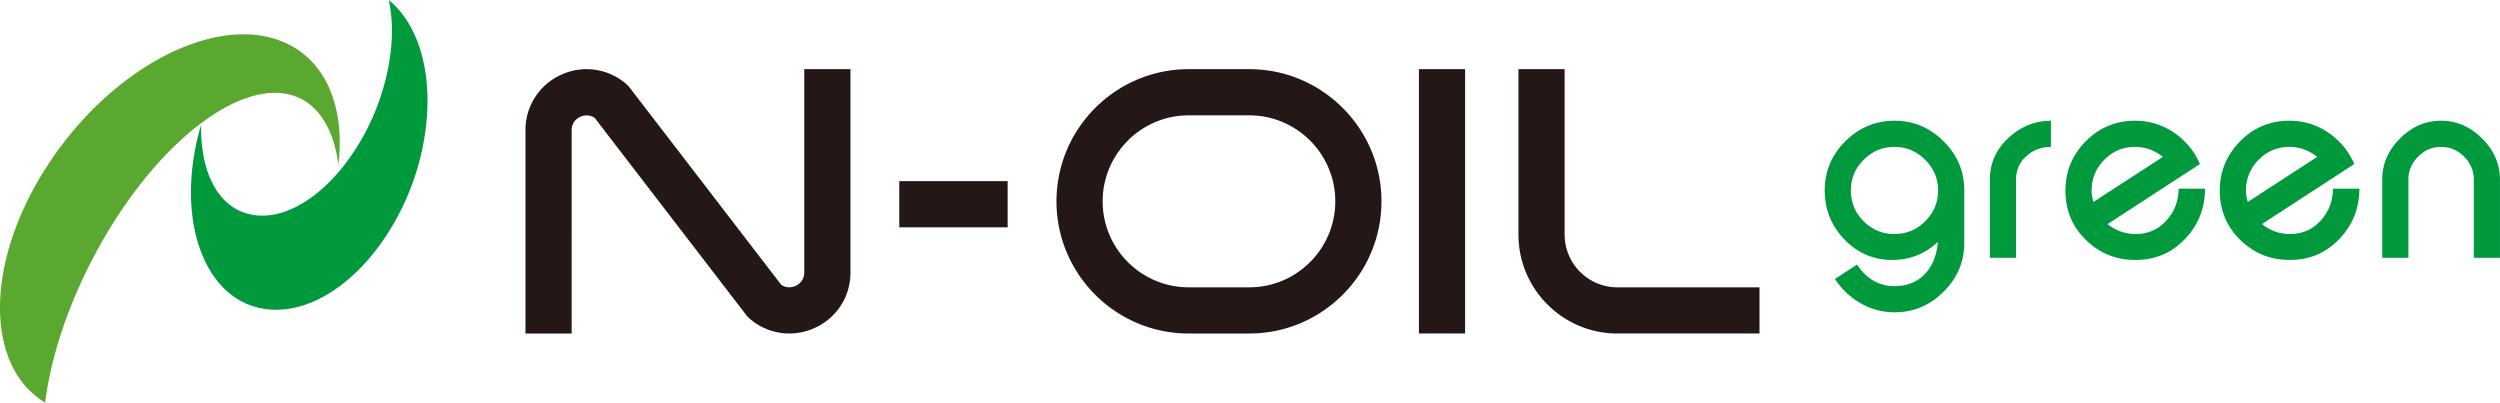
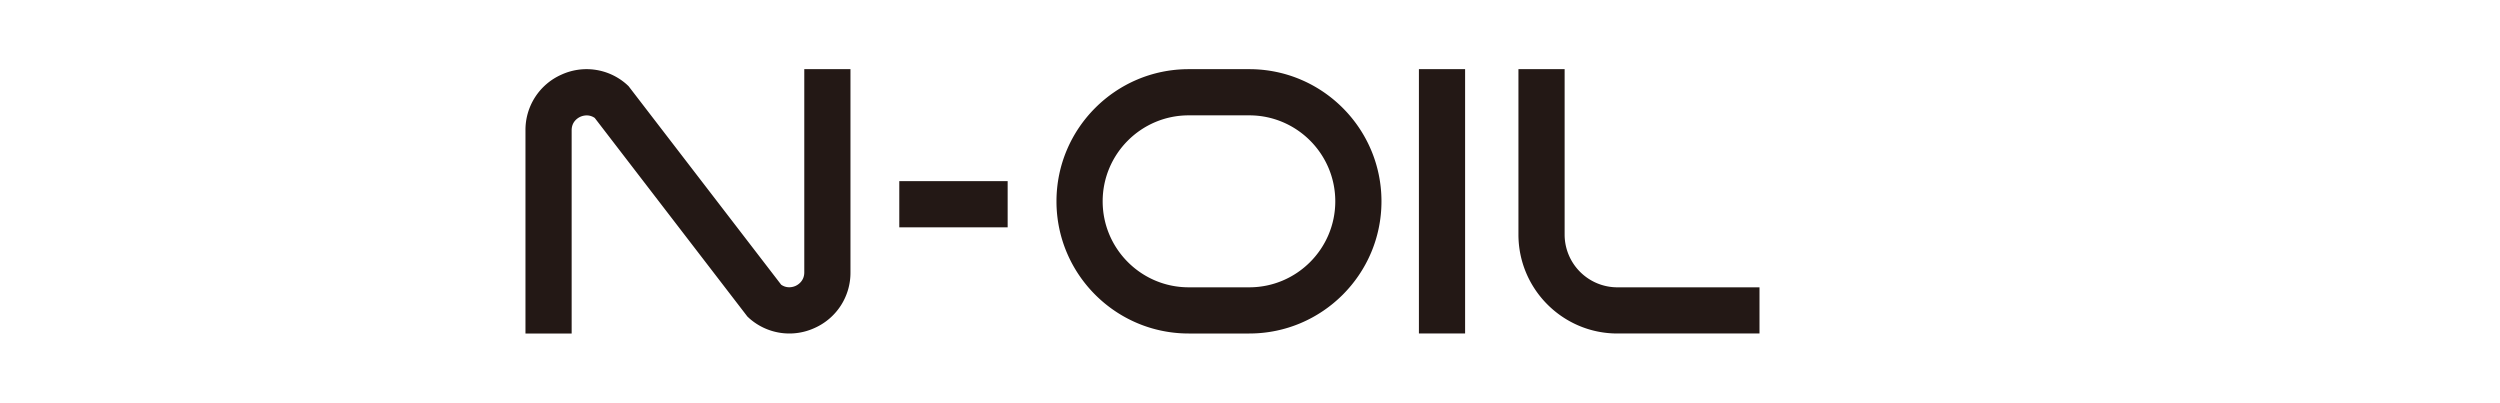
<svg xmlns="http://www.w3.org/2000/svg" data-name="レイヤー_2" width="208.885" height="33.644">
  <path d="M104.384 5.779h-5.068c-6.089 0-11.043 4.954-11.043 11.043s4.954 11.043 11.043 11.043h5.068c6.089 0 11.043-4.954 11.043-11.043s-4.954-11.043-11.043-11.043zm7.184 11.043c0 3.961-3.223 7.184-7.184 7.184h-5.068c-3.961 0-7.184-3.223-7.184-7.184s3.223-7.184 7.184-7.184h5.068c3.961 0 7.184 3.223 7.184 7.184zm6.988-11.043h3.859v22.086h-3.859zm-51.355 0V22.76c0 .74-.555 1.049-.726 1.127-.153.07-.682.265-1.205-.099L52.516 7.196l-.166-.154a5.046 5.046 0 00-5.46-.796 5.044 5.044 0 00-2.985 4.639v16.981h3.859V10.885c0-.718.507-1.027.725-1.127.153-.07.684-.265 1.206.099l12.754 16.592.166.154a5.05 5.05 0 005.46.796 5.045 5.045 0 002.985-4.639V5.779h-3.859zm67.935 18.228a4.41 4.41 0 01-4.405-4.406V5.779h-3.859v13.822c0 4.557 3.708 8.264 8.264 8.264h11.877v-3.859h-11.877zm-59.997-8.874h9.055v3.859h-9.055z" fill="#231815" />
-   <path d="M162.395 24.367c-1.146 1.153-2.515 1.728-4.108 1.728a5.624 5.624 0 01-2.818-.757 6.047 6.047 0 01-1.195-.88 6.75 6.75 0 01-.96-1.148l1.846-1.206c.796 1.202 1.839 1.803 3.127 1.803 1.081 0 1.945-.355 2.593-1.067.605-.669.95-1.543 1.035-2.625-1.081 1.003-2.351 1.505-3.809 1.505-1.565 0-2.899-.572-4.001-1.718-1.096-1.138-1.643-2.501-1.643-4.087s.572-2.963 1.718-4.108c1.159-1.145 2.529-1.718 4.108-1.718 1.593 0 2.962.573 4.108 1.718 1.152 1.145 1.728 2.515 1.728 4.108v4.375c0 1.58-.576 2.938-1.728 4.077zm-.459-8.453c0-.988-.36-1.842-1.078-2.561-.718-.718-1.575-1.078-2.571-1.078s-1.854.36-2.572 1.078c-.712.712-1.067 1.565-1.067 2.561 0 1.003.355 1.86 1.067 2.572.711.712 1.569 1.067 2.572 1.067s1.86-.355 2.571-1.067c.718-.718 1.078-1.575 1.078-2.572zm7.368-2.86c-.569.512-.854 1.163-.854 1.953v6.531h-2.188v-6.531c0-1.352.509-2.504 1.526-3.457 1.031-.968 2.223-1.455 3.574-1.462v2.188c-.811 0-1.497.26-2.06.779zm13.25 6.926c-1.11 1.159-2.486 1.739-4.13 1.739-1.622 0-3.002-.558-4.14-1.675-1.139-1.117-1.708-2.486-1.708-4.108 0-1.608.566-2.985 1.697-4.13 1.131-1.145 2.504-1.718 4.119-1.718 1.181 0 2.258.327 3.233.982a6.029 6.029 0 012.188 2.636l-7.715 5.016c.69.555 1.466.832 2.326.832 1.039 0 1.896-.37 2.572-1.11.683-.747 1.028-1.639 1.035-2.678h2.209c-.007 1.643-.569 3.049-1.686 4.215zm-4.162-7.705c-1.011 0-1.868.36-2.572 1.078a3.562 3.562 0 00-1.056 2.583c0 .285.05.597.149.939l5.805-3.767c-.698-.555-1.472-.833-2.326-.833zm17.058 7.705c-1.11 1.159-2.486 1.739-4.13 1.739-1.622 0-3.002-.558-4.14-1.675-1.139-1.117-1.707-2.486-1.707-4.108 0-1.608.566-2.985 1.697-4.13s2.504-1.718 4.119-1.718c1.181 0 2.258.327 3.233.982a6.029 6.029 0 012.188 2.636l-7.715 5.016c.69.555 1.466.832 2.326.832 1.039 0 1.896-.37 2.572-1.11.683-.747 1.028-1.639 1.035-2.678h2.209c-.007 1.643-.569 3.049-1.686 4.215zm-4.162-7.705c-1.011 0-1.868.36-2.572 1.078a3.562 3.562 0 00-1.056 2.583c0 .285.05.597.149.939l5.805-3.767c-.698-.555-1.472-.833-2.326-.833zm15.409 9.263v-6.531c0-.74-.27-1.38-.811-1.921-.541-.541-1.181-.811-1.921-.811s-1.38.271-1.921.811-.811 1.181-.811 1.921v6.531h-2.188v-6.531c0-1.302.495-2.447 1.483-3.436.989-.988 2.134-1.483 3.436-1.483 1.295 0 2.437.495 3.425 1.483.996.996 1.494 2.142 1.494 3.436v6.531h-2.188z" fill="#009a3c" />
-   <path d="M24.33 7.935c2.224.615 3.565 2.824 3.943 5.839.303-2.54-.014-4.777-.808-6.513-.799-1.747-2.147-3.136-4.04-3.855-1.154-.438-2.435-.606-3.794-.515-1.424.096-2.963.48-4.553 1.153-1.776.752-3.616 1.868-5.398 3.338a27.291 27.291 0 00-2.788 2.659 29.448 29.448 0 00-2.69 3.433c-1.26 1.877-2.256 3.821-2.965 5.762C.491 21.283.076 23.292.01 25.173c-.137 3.883 1.195 6.904 3.763 8.472.242-1.939.727-4.006 1.443-6.129a41.302 41.302 0 012.608-6.052 42.113 42.113 0 012.373-3.968 36.509 36.509 0 012.415-3.186c1.536-1.805 3.106-3.255 4.612-4.322 1.361-.965 2.675-1.622 3.887-1.96 1.158-.323 2.245-.362 3.219-.092" fill="#5ba831" />
-   <path d="M21.514 18.003c-3.141-.267-4.793-3.44-4.71-7.567a20.012 20.012 0 00-.843 5.143c-.048 1.748.162 3.399.627 4.857.993 3.118 3.084 5.224 6.029 5.428 1.65.114 3.336-.395 4.929-1.383 1.498-.928 2.884-2.26 4.077-3.862a20.89 20.89 0 002.796-5.188 20.874 20.874 0 001.227-5.388c.214-2.406-.051-4.523-.647-6.237-.561-1.615-1.431-2.919-2.516-3.807.313 1.414.367 3.121.065 5.036a19.272 19.272 0 01-1.303 4.513 18.954 18.954 0 01-2.493 4.262c-1.021 1.305-2.173 2.381-3.385 3.122-1.276.781-2.596 1.175-3.854 1.069" fill="#009a3c" />
</svg>